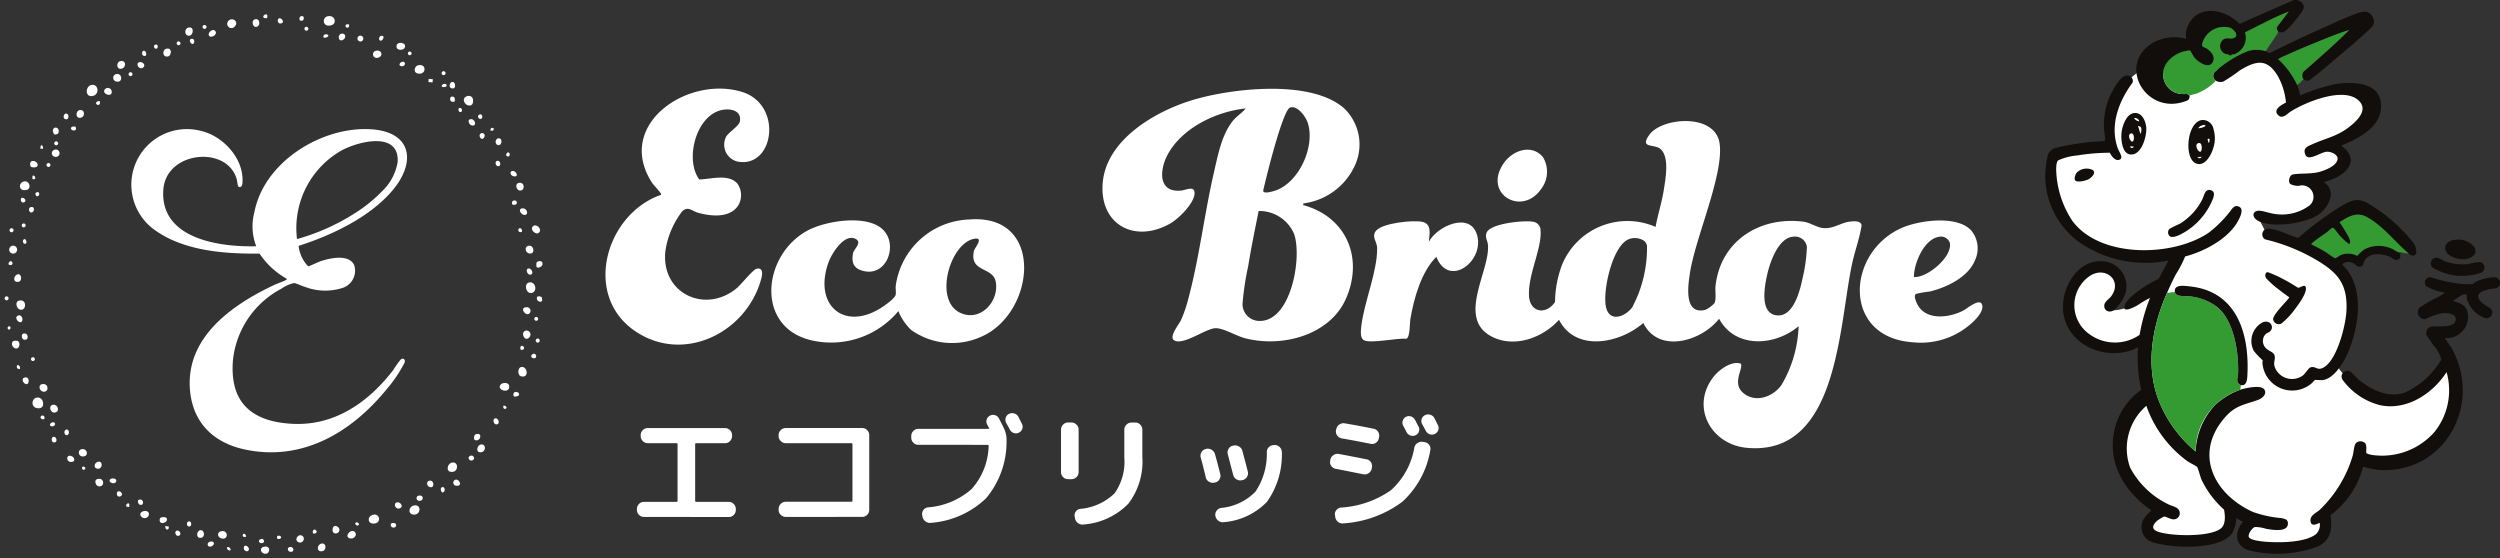
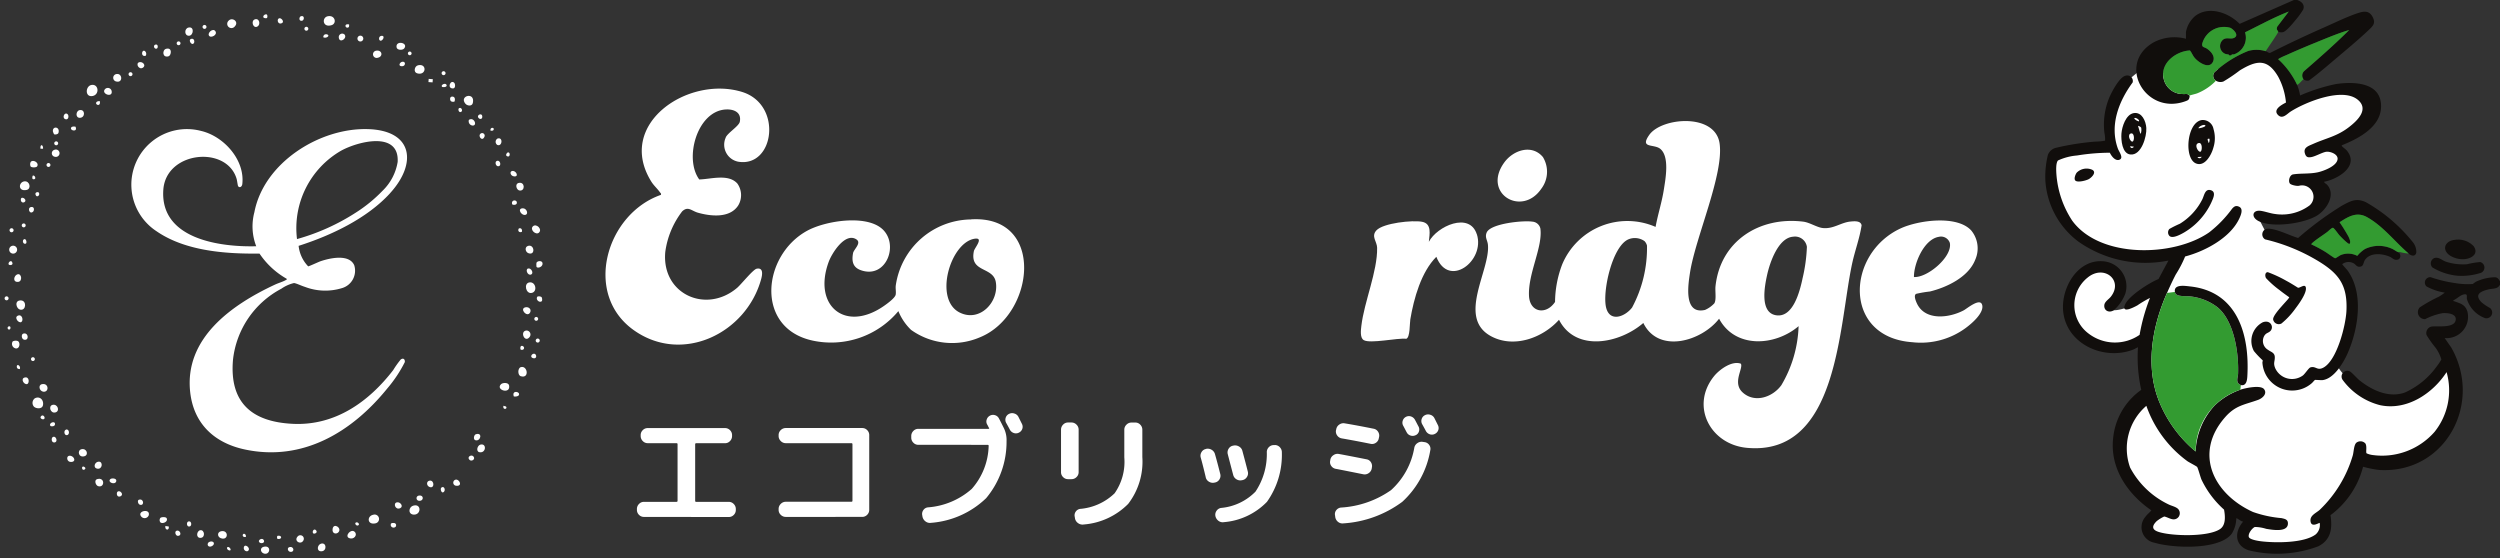
<svg xmlns="http://www.w3.org/2000/svg" width="270.873" height="60.502" viewBox="0 0 270.873 60.502">
  <rect x="0" y="0" width="270.873" height="60.502" fill="#333333" stroke="none" />
  <g id="グループ_37389" data-name="グループ 37389" transform="translate(18413.5 4092.996)">
    <path id="パス_50771" data-name="パス 50771" d="M1154.8,478.321a1.594,1.594,0,0,0,.007.411c.115.182.622.034.652-.313.038-.43-.613-.357-.66-.1" transform="translate(-19510.176 -4542.814)" fill="#fff" stroke="rgba(0,0,0,0)" stroke-miterlimit="10" stroke-width="1" />
    <path id="パス_50772" data-name="パス 50772" d="M1155.755,546.3c-.23.291.184.7.454.51.1-.067.06-.389-.017-.465a.524.524,0,0,0-.438-.045" transform="translate(-19511.025 -4607.159)" fill="#fff" stroke="rgba(0,0,0,0)" stroke-miterlimit="10" stroke-width="1" />
    <path id="パス_50773" data-name="パス 50773" d="M134.208,414.808a.219.219,0,1,0-.219-.219.219.219,0,0,0,.219.219" transform="translate(-18546.455 -4482.638)" fill="#fff" stroke="rgba(0,0,0,0)" stroke-miterlimit="10" stroke-width="1" />
    <path id="パス_50774" data-name="パス 50774" d="M124.89,546.582a.215.215,0,1,0-.215.215.215.215,0,0,0,.215-.215" transform="translate(-18537.461 -4607.254)" fill="#fff" stroke="rgba(0,0,0,0)" stroke-miterlimit="10" stroke-width="1" />
    <path id="パス_50775" data-name="パス 50775" d="M130.357,604.371c-.255.068-.107.464.122.319.076-.048.115-.383-.122-.319" transform="translate(-18542.9 -4662.007)" fill="#fff" stroke="rgba(0,0,0,0)" stroke-miterlimit="10" stroke-width="1" />
    <path id="パス_50776" data-name="パス 50776" d="M284.208,136.528c-.726.064-.808,1.391.083,1.205.74-.154.655-1.27-.083-1.205" transform="translate(-18687.742 -4220.329)" fill="#fff" stroke="rgba(0,0,0,0)" stroke-miterlimit="10" stroke-width="1" />
    <path id="パス_50777" data-name="パス 50777" d="M179.756,743.279c.127-.567-.335-1.053-.878-.766a.618.618,0,0,0-.1.9c.245.24.882.28.975-.132" transform="translate(-18588.604 -4792.351)" fill="#fff" stroke="rgba(0,0,0,0)" stroke-miterlimit="10" stroke-width="1" />
    <path id="パス_50778" data-name="パス 50778" d="M743.784,4.25c.6-.184.391-1.129-.409-.969-.677.135-.575,1.274.409.969" transform="translate(-19121.359 -4094.518)" fill="#fff" stroke="rgba(0,0,0,0)" stroke-miterlimit="10" stroke-width="1" />
    <path id="パス_50779" data-name="パス 50779" d="M1134.99,519.3c-.586.129-.344,1.215.241,1.139.73-.095.492-1.3-.241-1.139" transform="translate(-19491.168 -4581.69)" fill="#fff" stroke="rgba(0,0,0,0)" stroke-miterlimit="10" stroke-width="1" />
    <path id="パス_50780" data-name="パス 50780" d="M909.445,951.312c-.641.131-.673,1.017.038.991.739-.027.766-1.155-.038-.991" transform="translate(-19278.092 -4989.54)" fill="#fff" stroke="rgba(0,0,0,0)" stroke-miterlimit="10" stroke-width="1" />
    <path id="パス_50781" data-name="パス 50781" d="M830.528,969.294c-.7.143-.662,1.134.255.926a.481.481,0,1,0-.255-.926" transform="translate(-19203.592 -5006.515)" fill="#fff" stroke="rgba(0,0,0,0)" stroke-miterlimit="10" stroke-width="1" />
-     <path id="パス_50782" data-name="パス 50782" d="M983.383,868.268c-.485.111-.715,1.128.153.992.609-.1.587-1.162-.153-.992" transform="translate(-19347.947 -4911.137)" fill="#fff" stroke="rgba(0,0,0,0)" stroke-miterlimit="10" stroke-width="1" />
    <path id="パス_50783" data-name="パス 50783" d="M1015.211,158.668c.281-1.255-1.528-.787-.808.078.208.25.722.307.808-.078" transform="translate(-19377.479 -4240.507)" fill="#fff" stroke="rgba(0,0,0,0)" stroke-miterlimit="10" stroke-width="1" />
    <path id="パス_50784" data-name="パス 50784" d="M154.844,324.389c.525-.118.343-1-.253-.929-.649.083-.714,1.145.253.929" transform="translate(-18565.451 -4396.807)" fill="#fff" stroke="rgba(0,0,0,0)" stroke-miterlimit="10" stroke-width="1" />
    <path id="パス_50785" data-name="パス 50785" d="M919.45,98.164c-.4.092-.524.75-.112.871,1.022.3,1.1-1.1.112-.871" transform="translate(-19287.65 -4184.089)" fill="#fff" stroke="rgba(0,0,0,0)" stroke-miterlimit="10" stroke-width="1" />
    <path id="パス_50786" data-name="パス 50786" d="M147.7,554.238c-.57.13-.234,1.155.354.97.449-.141.413-1.146-.354-.97" transform="translate(-18559.127 -4614.665)" fill="#fff" stroke="rgba(0,0,0,0)" stroke-miterlimit="10" stroke-width="1" />
    <path id="パス_50787" data-name="パス 50787" d="M1120.156,683.19c-.355.107-.357.878,0,.984.968.286.727-1.2,0-.984" transform="translate(-19477.227 -4736.406)" fill="#fff" stroke="rgba(0,0,0,0)" stroke-miterlimit="10" stroke-width="1" />
    <path id="パス_50788" data-name="パス 50788" d="M556.585,10.235c.47-.506-.3-1.029-.686-.6a.458.458,0,1,0,.686.6" transform="translate(-18944.635 -4100.382)" fill="#fff" stroke="rgba(0,0,0,0)" stroke-miterlimit="10" stroke-width="1" />
    <path id="パス_50789" data-name="パス 50789" d="M1083.9,714.377c-.624.629,1.078,1.138.878.125-.066-.331-.691-.314-.878-.125" transform="translate(-19443.119 -4765.742)" fill="#fff" stroke="rgba(0,0,0,0)" stroke-miterlimit="10" stroke-width="1" />
    <path id="パス_50790" data-name="パス 50790" d="M538.358,1001.232c-.458.1-.42.709.139.793.7.1.66-.972-.139-.793" transform="translate(-18927.918 -5036.666)" fill="#fff" stroke="rgba(0,0,0,0)" stroke-miterlimit="10" stroke-width="1" />
    <path id="パス_50791" data-name="パス 50791" d="M475.023,26.183c.458-.045.571-1.033-.094-.883-.474.107-.462.938.094.883" transform="translate(-18868.012 -4115.309)" fill="#fff" stroke="rgba(0,0,0,0)" stroke-miterlimit="10" stroke-width="1" />
    <path id="パス_50792" data-name="パス 50792" d="M192.325,716.262c-.441.1-.272.773.168.816.64.062.587-.98-.168-.816" transform="translate(-18601.287 -4767.632)" fill="#fff" stroke="rgba(0,0,0,0)" stroke-miterlimit="10" stroke-width="1" />
    <path id="パス_50793" data-name="パス 50793" d="M133.787,449.075a.429.429,0,1,0-.429-.429.429.429,0,0,0,.429.429" transform="translate(-18545.861 -4514.592)" fill="#fff" stroke="rgba(0,0,0,0)" stroke-miterlimit="10" stroke-width="1" />
    <path id="パス_50794" data-name="パス 50794" d="M335.214,115.466a.41.41,0,0,0,0,.818c.681.13.611-.9,0-.818" transform="translate(-18736.066 -4200.442)" fill="#fff" stroke="rgba(0,0,0,0)" stroke-miterlimit="10" stroke-width="1" />
    <path id="パス_50795" data-name="パス 50795" d="M838.644,71c.656-.126.485-.914-.2-.76a.393.393,0,1,0,.2.76" transform="translate(-19211.23 -4157.734)" fill="#fff" stroke="rgba(0,0,0,0)" stroke-miterlimit="10" stroke-width="1" />
-     <path id="パス_50796" data-name="パス 50796" d="M343.118,90.292c-.418.083-.476.853.041.834.6-.022.671-.976-.041-.834" transform="translate(-18743.58 -4176.667)" fill="#fff" stroke="rgba(0,0,0,0)" stroke-miterlimit="10" stroke-width="1" />
    <path id="パス_50797" data-name="パス 50797" d="M432.628,67.065c.273-.083.447-.977-.257-.815-.454.1-.454,1.031.257.815" transform="translate(-18827.857 -4153.964)" fill="#fff" stroke="rgba(0,0,0,0)" stroke-miterlimit="10" stroke-width="1" />
    <path id="パス_50798" data-name="パス 50798" d="M1134.416,448.964c.755.243.623-1.011-.069-.8-.392.118-.306.682.069.8" transform="translate(-19490.637 -4514.517)" fill="#fff" stroke="rgba(0,0,0,0)" stroke-miterlimit="10" stroke-width="1" />
    <path id="パス_50799" data-name="パス 50799" d="M213.02,756.365c-.513.1-.256.988.31.818.5-.15.224-.927-.31-.818" transform="translate(-18620.807 -4805.499)" fill="#fff" stroke="rgba(0,0,0,0)" stroke-miterlimit="10" stroke-width="1" />
    <path id="パス_50800" data-name="パス 50800" d="M1040.648,833.323c-.36.08-.525.751-.123.827.727.137.812-.98.123-.827" transform="translate(-19402.08 -4878.15)" fill="#fff" stroke="rgba(0,0,0,0)" stroke-miterlimit="10" stroke-width="1" />
    <path id="パス_50801" data-name="パス 50801" d="M1147.014,409.683c.39-.38-.3-1.023-.656-.683-.381.362.328,1,.656.683" transform="translate(-19502.113 -4477.477)" fill="#fff" stroke="rgba(0,0,0,0)" stroke-miterlimit="10" stroke-width="1" />
    <path id="パス_50802" data-name="パス 50802" d="M387.472,962.854a.476.476,0,0,0,.809-.139c.2-.782-1.319-.476-.809.139" transform="translate(-18785.666 -4999.879)" fill="#fff" stroke="rgba(0,0,0,0)" stroke-miterlimit="10" stroke-width="1" />
    <path id="パス_50803" data-name="パス 50803" d="M884.616,55.751c.509-.633-.958-.925-.822-.127.057.336.659.33.822.127" transform="translate(-19254.326 -4143.494)" fill="#fff" stroke="rgba(0,0,0,0)" stroke-miterlimit="10" stroke-width="1" />
    <path id="パス_50804" data-name="パス 50804" d="M788.936,1001.7c.505.212.966-.339.6-.683-.4-.376-1.115.467-.6.683" transform="translate(-19164.611 -5036.394)" fill="#fff" stroke="rgba(0,0,0,0)" stroke-miterlimit="10" stroke-width="1" />
    <path id="パス_50805" data-name="パス 50805" d="M1129.474,612.53c-.752.065-.206,1.369.323.719a.432.432,0,0,0-.323-.719" transform="translate(-19485.93 -4669.715)" fill="#fff" stroke="rgba(0,0,0,0)" stroke-miterlimit="10" stroke-width="1" />
    <path id="パス_50806" data-name="パス 50806" d="M731.727,1025.3c-.411.108-.545.855.041.829.608-.026.564-.989-.041-.829" transform="translate(-19110.436 -5059.393)" fill="#fff" stroke="rgba(0,0,0,0)" stroke-miterlimit="10" stroke-width="1" />
    <path id="パス_50807" data-name="パス 50807" d="M621.451,1031.188c-.485.113-.35.667.071.749.639.127.76-.941-.071-.749" transform="translate(-19006.371 -5064.943)" fill="#fff" stroke="rgba(0,0,0,0)" stroke-miterlimit="10" stroke-width="1" />
    <path id="パス_50808" data-name="パス 50808" d="M139.211,632.3a.708.708,0,0,0-.545.04.5.5,0,0,0,.356.767c.439.015.472-.687.189-.806" transform="translate(-18550.787 -4688.346)" fill="#fff" stroke="rgba(0,0,0,0)" stroke-miterlimit="10" stroke-width="1" />
    <path id="パス_50809" data-name="パス 50809" d="M300.477,899.938c-.341.1-.164.677.113.76.734.219.757-1.024-.113-.76" transform="translate(-18703.457 -4941.019)" fill="#fff" stroke="rgba(0,0,0,0)" stroke-miterlimit="10" stroke-width="1" />
    <path id="パス_50810" data-name="パス 50810" d="M268.579,842.34c-.51.1-.357.96.311.761.478-.142.25-.874-.311-.761" transform="translate(-18673.234 -4886.667)" fill="#fff" stroke="rgba(0,0,0,0)" stroke-miterlimit="10" stroke-width="1" />
    <path id="パス_50811" data-name="パス 50811" d="M1116.265,327.145c.611.06.576-.974-.1-.827-.463.1-.257.792.1.827" transform="translate(-19473.455 -4399.495)" fill="#fff" stroke="rgba(0,0,0,0)" stroke-miterlimit="10" stroke-width="1" />
    <path id="パス_50812" data-name="パス 50812" d="M264.116,185.341c-.42.086-.474.853.041.833.6-.022.578-.96-.041-.833" transform="translate(-18668.994 -4266.404)" fill="#fff" stroke="rgba(0,0,0,0)" stroke-miterlimit="10" stroke-width="1" />
    <path id="パス_50813" data-name="パス 50813" d="M216.176,262.041a.385.385,0,0,0,.069.747.4.4,0,1,0-.069-.747" transform="translate(-18623.797 -4338.797)" fill="#fff" stroke="rgba(0,0,0,0)" stroke-miterlimit="10" stroke-width="1" />
    <path id="パス_50814" data-name="パス 50814" d="M143.5,504.22c.513-.034.4-.935-.038-.827-.408.1-.589.869.038.827" transform="translate(-18555.049 -4566.673)" fill="#fff" stroke="rgba(0,0,0,0)" stroke-miterlimit="10" stroke-width="1" />
    <path id="パス_50815" data-name="パス 50815" d="M605.542,10.005c.354-.213.205-.916-.271-.777-.5.147-.206,1.064.271.777" transform="translate(-18991.139 -4100.133)" fill="#fff" stroke="rgba(0,0,0,0)" stroke-miterlimit="10" stroke-width="1" />
    <path id="パス_50816" data-name="パス 50816" d="M689.987,1009.287c-.444.485.322.927.6.462a.379.379,0,0,0-.6-.462" transform="translate(-19071.236 -5044.155)" fill="#fff" stroke="rgba(0,0,0,0)" stroke-miterlimit="10" stroke-width="1" />
    <path id="パス_50817" data-name="パス 50817" d="M497.913,999.452c-.407.062-.516.865.039.83.532-.034.426-.9-.039-.83" transform="translate(-18889.709 -5035)" fill="#fff" stroke="rgba(0,0,0,0)" stroke-miterlimit="10" stroke-width="1" />
    <path id="パス_50818" data-name="パス 50818" d="M1129.348,567.35c-.689.15.193,1.158.507.563.182-.346-.15-.64-.507-.563" transform="translate(-19485.918 -4627.051)" fill="#fff" stroke="rgba(0,0,0,0)" stroke-miterlimit="10" stroke-width="1" />
    <path id="パス_50819" data-name="パス 50819" d="M318.089,142.78a.421.421,0,0,0-.7-.194c-.5.528.881,1.008.7.194" transform="translate(-18719.498 -4225.937)" fill="#fff" stroke="rgba(0,0,0,0)" stroke-miterlimit="10" stroke-width="1" />
    <path id="パス_50820" data-name="パス 50820" d="M759.849,991.512c-.086.545.425.623.65.344.367-.453-.541-1.039-.65-.344" transform="translate(-19137.311 -5027.205)" fill="#fff" stroke="rgba(0,0,0,0)" stroke-miterlimit="10" stroke-width="1" />
    <path id="パス_50821" data-name="パス 50821" d="M299.186,867.419c.54.071.618-.794.115-.765-.442.026-.647.695-.115.765" transform="translate(-18702.117 -4909.631)" fill="#fff" stroke="rgba(0,0,0,0)" stroke-miterlimit="10" stroke-width="1" />
    <path id="パス_50822" data-name="パス 50822" d="M174.6,284.577c.226-.383-.42-.757-.686-.491a.53.53,0,0,0-.015.52c.12.122.612.122.7-.029" transform="translate(-18584.072 -4359.554)" fill="#fff" stroke="rgba(0,0,0,0)" stroke-miterlimit="10" stroke-width="1" />
    <path id="パス_50823" data-name="パス 50823" d="M520.58,30.388c-.263-.429-.967.215-.66.521.206.207.9-.129.66-.521" transform="translate(-18910.736 -4119.991)" fill="#fff" stroke="rgba(0,0,0,0)" stroke-miterlimit="10" stroke-width="1" />
    <path id="パス_50824" data-name="パス 50824" d="M1123.551,376.4c.306-.105.1-.7-.316-.7-.67.006-.15.86.316.7" transform="translate(-19480.084 -4446.128)" fill="#fff" stroke="rgba(0,0,0,0)" stroke-miterlimit="10" stroke-width="1" />
    <path id="パス_50825" data-name="パス 50825" d="M425.589,974.285c-.083-.165-.537-.143-.667-.051a.388.388,0,0,0-.019.486c.224.224.876-.054.686-.435" transform="translate(-18821.031 -5011.128)" fill="#fff" stroke="rgba(0,0,0,0)" stroke-miterlimit="10" stroke-width="1" />
    <path id="パス_50826" data-name="パス 50826" d="M245.9,855.229c-.274.079-.218.676.262.658.671-.025.235-.8-.262-.658" transform="translate(-18651.953 -4898.829)" fill="#fff" stroke="rgba(0,0,0,0)" stroke-miterlimit="10" stroke-width="1" />
    <path id="パス_50827" data-name="パス 50827" d="M772.523,37.182a.376.376,0,0,0-.6.345c.072.708,1,.055.6-.345" transform="translate(-19148.715 -4126.46)" fill="#fff" stroke="rgba(0,0,0,0)" stroke-miterlimit="10" stroke-width="1" />
    <path id="パス_50828" data-name="パス 50828" d="M943.319,903.392c-.362.069-.334.561.017.688.567.205.524-.791-.017-.688" transform="translate(-19310.287 -4944.308)" fill="#fff" stroke="rgba(0,0,0,0)" stroke-miterlimit="10" stroke-width="1" />
    <path id="パス_50829" data-name="パス 50829" d="M880.865,945.426c-.449.077-.181.871.348.633.387-.174.043-.7-.348-.633" transform="translate(-19251.355 -4983.994)" fill="#fff" stroke="rgba(0,0,0,0)" stroke-miterlimit="10" stroke-width="1" />
    <path id="パス_50830" data-name="パス 50830" d="M382.4,92.987c.317-.245-.053-.646-.4-.576-.5.1-.055.932.4.576" transform="translate(-18780.383 -4178.673)" fill="#fff" stroke="rgba(0,0,0,0)" stroke-miterlimit="10" stroke-width="1" />
    <path id="パス_50831" data-name="パス 50831" d="M1034.072,812.985c-.222.067-.313.571-.055.649.561.169.828-.883.055-.649" transform="translate(-19396.01 -4858.932)" fill="#fff" stroke="rgba(0,0,0,0)" stroke-miterlimit="10" stroke-width="1" />
    <path id="パス_50832" data-name="パス 50832" d="M147.221,583.205c-.429.194.09.851.379.686.264-.151.107-.905-.379-.686" transform="translate(-18558.793 -4641.995)" fill="#fff" stroke="rgba(0,0,0,0)" stroke-miterlimit="10" stroke-width="1" />
    <path id="パス_50833" data-name="パス 50833" d="M994.074,901.469a.334.334,0,0,0,.048.662c.733.073.338-.722-.048-.662" transform="translate(-19358.191 -4942.497)" fill="#fff" stroke="rgba(0,0,0,0)" stroke-miterlimit="10" stroke-width="1" />
    <path id="パス_50834" data-name="パス 50834" d="M218.024,220.123c.107.065.434.022.482-.141.205-.689-.666-.774-.6-.162a1.54,1.54,0,0,0,.121.3" transform="translate(-18625.674 -4298.578)" fill="#fff" stroke="rgba(0,0,0,0)" stroke-miterlimit="10" stroke-width="1" />
    <path id="パス_50835" data-name="パス 50835" d="M1076.082,240.855c.537.244.672-.882.038-.688a.408.408,0,0,0-.038.688" transform="translate(-19435.709 -4318.153)" fill="#fff" stroke="rgba(0,0,0,0)" stroke-miterlimit="10" stroke-width="1" />
    <path id="パス_50836" data-name="パス 50836" d="M159.6,703.363c-.517.109-.1.823.257.711.233-.073.254-.819-.257-.711" transform="translate(-18570.406 -4755.46)" fill="#fff" stroke="rgba(0,0,0,0)" stroke-miterlimit="10" stroke-width="1" />
    <path id="パス_50837" data-name="パス 50837" d="M1023.821,203.091a.469.469,0,0,0,.413.612c.546,0,.13-.982-.413-.612" transform="translate(-19386.518 -4283.093)" fill="#fff" stroke="rgba(0,0,0,0)" stroke-miterlimit="10" stroke-width="1" />
    <path id="パス_50838" data-name="パス 50838" d="M157.97,618.857c.608.18.527-.824-.057-.649-.246.074-.2.573.057.649" transform="translate(-18568.889 -4675.058)" fill="#fff" stroke="rgba(0,0,0,0)" stroke-miterlimit="10" stroke-width="1" />
    <path id="パス_50839" data-name="パス 50839" d="M987.106,131.6c.289-.011.238-.494.126-.606-.409-.41-.828.633-.126.606" transform="translate(-19351.514 -4215.015)" fill="#fff" stroke="rgba(0,0,0,0)" stroke-miterlimit="10" stroke-width="1" />
    <path id="パス_50840" data-name="パス 50840" d="M808.448,41.827a.317.317,0,1,0-.317-.317.317.317,0,0,0,.317.317" transform="translate(-19182.902 -4130.327)" fill="#fff" stroke="rgba(0,0,0,0)" stroke-miterlimit="10" stroke-width="1" />
    <path id="パス_50841" data-name="パス 50841" d="M1136.277,492.258c-.326.1-.028.83.353.639.3-.151-.023-.744-.353-.639" transform="translate(-19492.568 -4556.159)" fill="#fff" stroke="rgba(0,0,0,0)" stroke-miterlimit="10" stroke-width="1" />
    <path id="パス_50842" data-name="パス 50842" d="M922.9,932.321a.28.28,0,0,0-.011.546c.6.113.622-.679.011-.546" transform="translate(-19291.045 -4971.612)" fill="#fff" stroke="rgba(0,0,0,0)" stroke-miterlimit="10" stroke-width="1" />
    <path id="パス_50843" data-name="パス 50843" d="M1104.943,303.345c-.289.069-.175.547.239.584.556.049.188-.686-.239-.584" transform="translate(-19462.967 -4377.811)" fill="#fff" stroke="rgba(0,0,0,0)" stroke-miterlimit="10" stroke-width="1" />
    <path id="パス_50844" data-name="パス 50844" d="M327.868,899.247c-.341.336.524.677.648.226.092-.333-.5-.372-.648-.226" transform="translate(-18729.42 -4940.325)" fill="#fff" stroke="rgba(0,0,0,0)" stroke-miterlimit="10" stroke-width="1" />
    <path id="パス_50845" data-name="パス 50845" d="M518.1,1021.318c-.451.1-.31.753.2.484.355-.186.231-.58-.2-.484" transform="translate(-18908.83 -5055.633)" fill="#fff" stroke="rgba(0,0,0,0)" stroke-miterlimit="10" stroke-width="1" />
-     <path id="パス_50846" data-name="パス 50846" d="M1071.943,782.574c-.372.031-.243.781.2.649.319-.1.09-.673-.2-.649" transform="translate(-19431.758 -4830.252)" fill="#fff" stroke="rgba(0,0,0,0)" stroke-miterlimit="10" stroke-width="1" />
    <path id="パス_50847" data-name="パス 50847" d="M382.847,940.068c-.19.064-.1.478.116.541.512.15.428-.725-.116-.541" transform="translate(-18781.301 -4978.917)" fill="#fff" stroke="rgba(0,0,0,0)" stroke-miterlimit="10" stroke-width="1" />
    <path id="パス_50848" data-name="パス 50848" d="M215.873,818.349c-.256.071-.233.726.2.6.3-.089.124-.688-.2-.6" transform="translate(-18623.605 -4864.019)" fill="#fff" stroke="rgba(0,0,0,0)" stroke-miterlimit="10" stroke-width="1" />
    <path id="パス_50849" data-name="パス 50849" d="M1044.935,230.205c-.256.255.211.869.448.306a.274.274,0,0,0-.448-.306" transform="translate(-19406.395 -4308.692)" fill="#fff" stroke="rgba(0,0,0,0)" stroke-miterlimit="10" stroke-width="1" />
    <path id="パス_50850" data-name="パス 50850" d="M587.846,1029.756c-.017.292.343.469.495.293.281-.328-.462-.846-.495-.293" transform="translate(-18974.934 -5063.384)" fill="#fff" stroke="rgba(0,0,0,0)" stroke-miterlimit="10" stroke-width="1" />
    <path id="パス_50851" data-name="パス 50851" d="M673.394,1032.036c-.235.082-.14.482.159.5.5.029.354-.679-.159-.5" transform="translate(-19055.574 -5065.738)" fill="#fff" stroke="rgba(0,0,0,0)" stroke-miterlimit="10" stroke-width="1" />
    <path id="パス_50852" data-name="パス 50852" d="M239.247,192.171c-.329-.334-.68.414-.226.537.317.086.38-.38.226-.537" transform="translate(-18645.412 -4272.782)" fill="#fff" stroke="rgba(0,0,0,0)" stroke-miterlimit="10" stroke-width="1" />
    <path id="パス_50853" data-name="パス 50853" d="M1110.438,732.046a.737.737,0,0,0,.481-.061c.417-.412-.746-.723-.481.061" transform="translate(-19468.268 -4782.093)" fill="#fff" stroke="rgba(0,0,0,0)" stroke-miterlimit="10" stroke-width="1" />
    <path id="パス_50854" data-name="パス 50854" d="M172.1,373.753c.119-.119.144-.483-.127-.5-.583-.026-.281.9.127.5" transform="translate(-18582.008 -4443.824)" fill="#fff" stroke="rgba(0,0,0,0)" stroke-miterlimit="10" stroke-width="1" />
    <path id="パス_50855" data-name="パス 50855" d="M654.224,7.931c.278-.136-.058-.582-.3-.524-.3.073-.176.754.3.524" transform="translate(-19037.17 -4098.425)" fill="#fff" stroke="rgba(0,0,0,0)" stroke-miterlimit="10" stroke-width="1" />
    <path id="パス_50856" data-name="パス 50856" d="M455.431,1000.212c-.273.093-.088.717.3.524.271-.135.04-.639-.3-.524" transform="translate(-18849.803 -5035.705)" fill="#fff" stroke="rgba(0,0,0,0)" stroke-miterlimit="10" stroke-width="1" />
    <path id="パス_50857" data-name="パス 50857" d="M341.906,924.262c.013.592.869.232.436-.18-.164-.156-.442-.122-.436.18" transform="translate(-18742.746 -4963.762)" fill="#fff" stroke="rgba(0,0,0,0)" stroke-miterlimit="10" stroke-width="1" />
    <path id="パス_50858" data-name="パス 50858" d="M987.87,159.26c-.271.014-.246.375-.126.495.072.072.344.111.409.017.068-.254.025-.528-.283-.512" transform="translate(-19352.391 -4241.791)" fill="#fff" stroke="rgba(0,0,0,0)" stroke-miterlimit="10" stroke-width="1" />
    <path id="パス_50859" data-name="パス 50859" d="M872.633,985.464c-.185.545.626.6.554.133-.035-.228-.391-.233-.554-.133" transform="translate(-19243.771 -5021.74)" fill="#fff" stroke="rgba(0,0,0,0)" stroke-miterlimit="10" stroke-width="1" />
    <path id="パス_50860" data-name="パス 50860" d="M1076.027,283.576c-.353.029-.228.633.1.6s.214-.631-.1-.6" transform="translate(-19435.619 -4359.157)" fill="#fff" stroke="rgba(0,0,0,0)" stroke-miterlimit="10" stroke-width="1" />
    <path id="パス_50861" data-name="パス 50861" d="M1023.548,855.325c.228.228.676-.058.439-.356-.221-.277-.755.04-.439.356" transform="translate(-19386.182 -4898.5)" fill="#fff" stroke="rgba(0,0,0,0)" stroke-miterlimit="10" stroke-width="1" />
    <path id="パス_50862" data-name="パス 50862" d="M240.486,804.336c-.287.083-.222.6.043.606.4.008.307-.708-.043-.606" transform="translate(-18646.82 -4850.789)" fill="#fff" stroke="rgba(0,0,0,0)" stroke-miterlimit="10" stroke-width="1" />
    <path id="パス_50863" data-name="パス 50863" d="M889.917,92.141c.338,0,.387-.354.242-.444-.368-.232-.805.447-.242.444" transform="translate(-19259.861 -4177.96)" fill="#fff" stroke="rgba(0,0,0,0)" stroke-miterlimit="10" stroke-width="1" />
    <path id="パス_50864" data-name="パス 50864" d="M483.453,47.164c-.294.1-.022.6.2.546.263-.065.2-.683-.2-.546" transform="translate(-18876.258 -4135.946)" fill="#fff" stroke="rgba(0,0,0,0)" stroke-miterlimit="10" stroke-width="1" />
    <path id="パス_50865" data-name="パス 50865" d="M477.952,982.319c-.257.071-.2.64.144.544.257-.071.2-.64-.144-.544" transform="translate(-18871.035 -5018.818)" fill="#fff" stroke="rgba(0,0,0,0)" stroke-miterlimit="10" stroke-width="1" />
    <path id="パス_50866" data-name="パス 50866" d="M1145.161,657.453c-.245.037-.407.368-.1.471.523.175.433-.521.1-.471" transform="translate(-19500.834 -4712.125)" fill="#fff" stroke="rgba(0,0,0,0)" stroke-miterlimit="10" stroke-width="1" />
    <path id="パス_50867" data-name="パス 50867" d="M1108.131,360.754c.075-.424-.677-.42-.5.132.151.094.465.06.5-.132" transform="translate(-19465.633 -4431.735)" fill="#fff" stroke="rgba(0,0,0,0)" stroke-miterlimit="10" stroke-width="1" />
    <path id="パス_50868" data-name="パス 50868" d="M391.273,70.976a.393.393,0,0,0-.073-.5c-.352-.265-.51.658.073.5" transform="translate(-18788.988 -4157.928)" fill="#fff" stroke="rgba(0,0,0,0)" stroke-miterlimit="10" stroke-width="1" />
    <path id="パス_50869" data-name="パス 50869" d="M155.848,355.473c-.013.285.256.415.439.237.267-.258-.417-.7-.439-.237" transform="translate(-18567.092 -4426.844)" fill="#fff" stroke="rgba(0,0,0,0)" stroke-miterlimit="10" stroke-width="1" />
    <path id="パス_50870" data-name="パス 50870" d="M850.323,42c.157-.146.2-.439-.046-.437-.507,0-.345.8.046.437" transform="translate(-19222.391 -4130.678)" fill="#fff" stroke="rgba(0,0,0,0)" stroke-miterlimit="10" stroke-width="1" />
    <path id="パス_50871" data-name="パス 50871" d="M617.628,1016.466c-.17-.284-.7.035-.462.266.187.179.662.066.462-.266" transform="translate(-19002.559 -5050.961)" fill="#fff" stroke="rgba(0,0,0,0)" stroke-miterlimit="10" stroke-width="1" />
    <path id="パス_50872" data-name="パス 50872" d="M696,3.731c.229-.068.257-.6-.145-.483-.229.068-.257.6.145.483" transform="translate(-19076.746 -4094.488)" fill="#fff" stroke="rgba(0,0,0,0)" stroke-miterlimit="10" stroke-width="1" />
    <path id="パス_50873" data-name="パス 50873" d="M253.021,217.346c-.179.347.759.529.469-.1-.145-.024-.4-.041-.469.1" transform="translate(-18658.811 -4296.518)" fill="#fff" stroke="rgba(0,0,0,0)" stroke-miterlimit="10" stroke-width="1" />
    <path id="パス_50874" data-name="パス 50874" d="M212.98,790.488c.081-.481-.709-.2-.5.133.065.1.461.087.5-.133" transform="translate(-18620.525 -4837.481)" fill="#fff" stroke="rgba(0,0,0,0)" stroke-miterlimit="10" stroke-width="1" />
    <path id="パス_50875" data-name="パス 50875" d="M969.685,915.91c-.181.128.011.735.27.465.2-.206.026-.674-.27-.465" transform="translate(-19335.355 -4956.083)" fill="#fff" stroke="rgba(0,0,0,0)" stroke-miterlimit="10" stroke-width="1" />
    <path id="パス_50876" data-name="パス 50876" d="M1042.118,193.891c-.03-.471-.705-.138-.383.183.156.155.4.1.383-.183" transform="translate(-19403.363 -4274.266)" fill="#fff" stroke="rgba(0,0,0,0)" stroke-miterlimit="10" stroke-width="1" />
    <path id="パス_50877" data-name="パス 50877" d="M742.4,38.78c.395-.262-.457-.523-.443.032a.453.453,0,0,0,.443-.032" transform="translate(-19120.426 -4127.769)" fill="#fff" stroke="rgba(0,0,0,0)" stroke-miterlimit="10" stroke-width="1" />
    <path id="パス_50878" data-name="パス 50878" d="M160.036,435.414c-.263.069-.168.6.153.492.158-.051.068-.549-.153-.492" transform="translate(-18570.902 -4502.5)" fill="#fff" stroke="rgba(0,0,0,0)" stroke-miterlimit="10" stroke-width="1" />
    <path id="パス_50879" data-name="パス 50879" d="M414.247,58.761c.148-.048.173-.526-.15-.434-.278.079-.14.529.15.434" transform="translate(-18810.76 -4146.491)" fill="#fff" stroke="rgba(0,0,0,0)" stroke-miterlimit="10" stroke-width="1" />
    <path id="パス_50880" data-name="パス 50880" d="M626.122.4a.389.389,0,0,0,0-.376c-.173-.11-.507.131-.36.332a.457.457,0,0,0,.359.044" transform="translate(-19010.697 -4091.438)" fill="#fff" stroke="rgba(0,0,0,0)" stroke-miterlimit="10" stroke-width="1" />
    <path id="パス_50881" data-name="パス 50881" d="M1153.795,628.127a.218.218,0,1,0,.218.218.218.218,0,0,0-.218-.218" transform="translate(-19509.033 -4684.441)" fill="#fff" stroke="rgba(0,0,0,0)" stroke-miterlimit="10" stroke-width="1" />
    <path id="パス_50882" data-name="パス 50882" d="M971.382,134.861c.059.069.575.063.5-.188-.095-.3-.683-.031-.5.188" transform="translate(-19336.99 -4218.452)" fill="#fff" stroke="rgba(0,0,0,0)" stroke-miterlimit="10" stroke-width="1" />
    <path id="パス_50883" data-name="パス 50883" d="M184.124,344.723c.119.389.534.057.361-.216-.073-.114-.45-.077-.361.216" transform="translate(-18593.773 -4416.625)" fill="#fff" stroke="rgba(0,0,0,0)" stroke-miterlimit="10" stroke-width="1" />
    <path id="パス_50884" data-name="パス 50884" d="M1119.88,414.372c-.173.272.059.5.333.361.058-.243-.076-.46-.333-.361" transform="translate(-19477.164 -4482.616)" fill="#fff" stroke="rgba(0,0,0,0)" stroke-miterlimit="10" stroke-width="1" />
    <path id="パス_50885" data-name="パス 50885" d="M721.483,998.5c.089.142.558-.023.333-.3-.212-.265-.463.1-.333.3" transform="translate(-19101.064 -5033.729)" fill="#fff" stroke="rgba(0,0,0,0)" stroke-miterlimit="10" stroke-width="1" />
    <path id="パス_50886" data-name="パス 50886" d="M971.471,110.6a.214.214,0,1,0-.214-.214.214.214,0,0,0,.214.214" transform="translate(-19336.908 -4195.453)" fill="#fff" stroke="rgba(0,0,0,0)" stroke-miterlimit="10" stroke-width="1" />
    <path id="パス_50887" data-name="パス 50887" d="M705.584,24.4a.212.212,0,1,0-.212-.212.212.212,0,0,0,.212.212" transform="translate(-19085.889 -4114.068)" fill="#fff" stroke="rgba(0,0,0,0)" stroke-miterlimit="10" stroke-width="1" />
    <path id="パス_50888" data-name="パス 50888" d="M1003.909,181.229c-.188.064-.087.5.151.437.264-.068.127-.532-.151-.437" transform="translate(-19367.641 -4262.521)" fill="#fff" stroke="rgba(0,0,0,0)" stroke-miterlimit="10" stroke-width="1" />
    <path id="パス_50889" data-name="パス 50889" d="M132.035,478.533c.119.075.439.033.36-.218-.141-.45-.585.076-.36.218" transform="translate(-18544.551 -4542.838)" fill="#fff" stroke="rgba(0,0,0,0)" stroke-miterlimit="10" stroke-width="1" />
    <path id="パス_50890" data-name="パス 50890" d="M194.046,777.238c-.18.219.189.4.333.3.2-.13-.1-.59-.333-.3" transform="translate(-18603.109 -4825.129)" fill="#fff" stroke="rgba(0,0,0,0)" stroke-miterlimit="10" stroke-width="1" />
    <path id="パス_50891" data-name="パス 50891" d="M508.188,20.908a.213.213,0,1,0-.213-.213.213.213,0,0,0,.213.213" transform="translate(-18899.529 -4110.775)" fill="#fff" stroke="rgba(0,0,0,0)" stroke-miterlimit="10" stroke-width="1" />
    <path id="パス_50892" data-name="パス 50892" d="M365.065,112.261a.213.213,0,1,0-.213.213.213.213,0,0,0,.213-.213" transform="translate(-18764.209 -4197.22)" fill="#fff" stroke="rgba(0,0,0,0)" stroke-miterlimit="10" stroke-width="1" />
    <path id="パス_50893" data-name="パス 50893" d="M1123.8,642.688a.277.277,0,0,0,.314-.006c.3-.306-.452-.681-.314.006" transform="translate(-19480.902 -4697.823)" fill="#fff" stroke="rgba(0,0,0,0)" stroke-miterlimit="10" stroke-width="1" />
    <path id="パス_50894" data-name="パス 50894" d="M302.09,168.3a.467.467,0,0,0-.312.051c-.359.278.435.652.312-.051" transform="translate(-18704.773 -4250.329)" fill="#fff" stroke="rgba(0,0,0,0)" stroke-miterlimit="10" stroke-width="1" />
    <path id="パス_50895" data-name="パス 50895" d="M1096.477,267.389c-.135.037-.287.319-.092.413.376.181.375-.489.092-.413" transform="translate(-19454.951 -4343.869)" fill="#fff" stroke="rgba(0,0,0,0)" stroke-miterlimit="10" stroke-width="1" />
    <path id="パス_50896" data-name="パス 50896" d="M157.694,405.293a.212.212,0,1,0,.212-.212.212.212,0,0,0-.212.212" transform="translate(-18568.836 -4473.868)" fill="#fff" stroke="rgba(0,0,0,0)" stroke-miterlimit="10" stroke-width="1" />
    <rect id="長方形_25443" data-name="長方形 25443" width="0.348" height="0.449" transform="translate(-18367.078 -4084.102) rotate(-85.916)" fill="#fff" stroke="rgba(0,0,0,0)" stroke-miterlimit="10" stroke-width="1" />
    <path id="パス_50897" data-name="パス 50897" d="M220.86,246.1a.212.212,0,1,0,.212.212.212.212,0,0,0-.212-.212" transform="translate(-18628.27 -4323.78)" fill="#fff" stroke="rgba(0,0,0,0)" stroke-miterlimit="10" stroke-width="1" />
    <path id="パス_50898" data-name="パス 50898" d="M205.882,288.035a.212.212,0,1,0,.212.212.212.212,0,0,0-.212-.212" transform="translate(-18614.129 -4363.367)" fill="#fff" stroke="rgba(0,0,0,0)" stroke-miterlimit="10" stroke-width="1" />
    <path id="パス_50899" data-name="パス 50899" d="M1150.878,586.5a.208.208,0,1,0,.208-.208.208.208,0,0,0-.208.208" transform="translate(-19506.484 -4644.947)" fill="#fff" stroke="rgba(0,0,0,0)" stroke-miterlimit="10" stroke-width="1" />
    <path id="パス_50900" data-name="パス 50900" d="M458.085,52.709a.207.207,0,1,0-.207-.207.207.207,0,0,0,.207.207" transform="translate(-18852.234 -4140.808)" fill="#fff" stroke="rgba(0,0,0,0)" stroke-miterlimit="10" stroke-width="1" />
    <path id="パス_50901" data-name="パス 50901" d="M176.005,664.468a.208.208,0,1,0-.208.208.208.208,0,0,0,.208-.208" transform="translate(-18585.73 -4718.554)" fill="#fff" stroke="rgba(0,0,0,0)" stroke-miterlimit="10" stroke-width="1" />
    <path id="パス_50902" data-name="パス 50902" d="M435.788,991.364c-.087.47.454.546.368.052Z" transform="translate(-18831.371 -5027.367)" fill="#fff" stroke="rgba(0,0,0,0)" stroke-miterlimit="10" stroke-width="1" />
    <path id="パス_50903" data-name="パス 50903" d="M652.352,1010.229a.316.316,0,0,0,0,.321c.531.116.535-.436,0-.321" transform="translate(-19035.793 -5045.163)" fill="#fff" stroke="rgba(0,0,0,0)" stroke-miterlimit="10" stroke-width="1" />
    <path id="パス_50904" data-name="パス 50904" d="M906.242,72.175a.2.2,0,1,0-.2.2.2.2,0,0,0,.2-.2" transform="translate(-19275.146 -4159.386)" fill="#fff" stroke="rgba(0,0,0,0)" stroke-miterlimit="10" stroke-width="1" />
    <path id="パス_50905" data-name="パス 50905" d="M785.233,19.42c.079-.056.049-.222.052-.311-.645-.122-.38.543-.052.311" transform="translate(-19160.961 -4109.463)" fill="#fff" stroke="rgba(0,0,0,0)" stroke-miterlimit="10" stroke-width="1" />
    <path id="パス_50906" data-name="パス 50906" d="M147.976,679.7c0,.194.153.269.334.256.138-.343-.342-.644-.334-.256" transform="translate(-18559.66 -4732.963)" fill="#fff" stroke="rgba(0,0,0,0)" stroke-miterlimit="10" stroke-width="1" />
-     <path id="パス_50907" data-name="パス 50907" d="M360.148,947.431c-.165-.268-.669.4.008.327-.014-.088.03-.265-.008-.327" transform="translate(-18759.652 -4985.831)" fill="#fff" stroke="rgba(0,0,0,0)" stroke-miterlimit="10" stroke-width="1" />
    <path id="パス_50908" data-name="パス 50908" d="M804.006,984.276c-.236.072.026.457.247.305.157-.108-.039-.369-.247-.305" transform="translate(-19178.92 -5020.667)" fill="#fff" stroke="rgba(0,0,0,0)" stroke-miterlimit="10" stroke-width="1" />
    <path id="パス_50909" data-name="パス 50909" d="M178.076,312.219c-.086.181-.1.477.189.386.195-.063.029-.459-.189-.386" transform="translate(-18588.027 -4386.19)" fill="#fff" stroke="rgba(0,0,0,0)" stroke-miterlimit="10" stroke-width="1" />
-     <path id="パス_50910" data-name="パス 50910" d="M1090.719,758.311c-.115.516.515.362.284.079a.309.309,0,0,0-.284-.079" transform="translate(-19449.676 -4807.343)" fill="#fff" stroke="rgba(0,0,0,0)" stroke-miterlimit="10" stroke-width="1" />
+     <path id="パス_50910" data-name="パス 50910" d="M1090.719,758.311c-.115.516.515.362.284.079" transform="translate(-19449.676 -4807.343)" fill="#fff" stroke="rgba(0,0,0,0)" stroke-miterlimit="10" stroke-width="1" />
    <path id="パス_50911" data-name="パス 50911" d="M194.076,253.831c.035-.484-.352-.547-.28,0Z" transform="translate(-18602.91 -4330.71)" fill="#fff" stroke="rgba(0,0,0,0)" stroke-miterlimit="10" stroke-width="1" />
    <path id="パス_50912" data-name="パス 50912" d="M586.217,1006.7a.308.308,0,0,0-.079-.284c-.283-.232-.437.4.079.284" transform="translate(-18973.078 -5041.526)" fill="#fff" stroke="rgba(0,0,0,0)" stroke-miterlimit="10" stroke-width="1" />
    <path id="パス_50913" data-name="パス 50913" d="M555.4,1032.048c-.148.243.243.429.335.335.107-.109-.144-.435-.335-.335" transform="translate(-18944.271 -5065.76)" fill="#fff" stroke="rgba(0,0,0,0)" stroke-miterlimit="10" stroke-width="1" />
    <path id="パス_50914" data-name="パス 50914" d="M1065.832,220.085c.088,0,.256.026.312-.051.22-.307-.392-.405-.312.051" transform="translate(-19426.188 -4298.921)" fill="#fff" stroke="rgba(0,0,0,0)" stroke-miterlimit="10" stroke-width="1" />
    <path id="パス_50915" data-name="パス 50915" d="M274.707,876.183c-.228-.134-.3.1-.215.243.125.2.519-.064.215-.243" transform="translate(-18679.068 -4918.59)" fill="#fff" stroke="rgba(0,0,0,0)" stroke-miterlimit="10" stroke-width="1" />
    <path id="パス_50916" data-name="パス 50916" d="M397.927,229.179c2.933-3.215,2.5-6.789-2.4-6.937-5.249-.158-11.28,3.648-12.306,9a5.958,5.958,0,0,0,.2,3.692c-3.992.1-10.441-.795-10.067-6.125.294-4.187,6.872-4.825,7.943-1.173.051.174.121.737.161.789.179.229.422.047.454-.228.3-2.628-2.016-5.189-4.474-5.761a6.024,6.024,0,0,0-4.827,10.866c3.111,2.149,7.482,2.474,11.164,2.424a8.716,8.716,0,0,0,2.945,2.731c.027.128-.014.089-.071.125-.294.184-.837.338-1.179.5-4.687,2.182-9.879,5.808-9.2,11.7.391,3.388,2.612,5.45,5.863,6.159,6.3,1.372,11.668-1.875,15.488-6.6a14.256,14.256,0,0,0,1.9-2.857c.031-.323-.18-.478-.448-.276a9.714,9.714,0,0,0-.812,1.145c-2.66,3.449-6.293,6.031-10.845,5.822-4.484-.206-6.922-2.308-6.511-6.963a9.914,9.914,0,0,1,5.238-7.678,4,4,0,0,1,1.372-.615c.293.041.825.311,1.161.408a6.166,6.166,0,0,0,4.008.15,1.965,1.965,0,0,0,1.353-2.491c-.558-1.247-2.655-.768-3.656-.427-.206.07-1.262.565-1.333.551a3.782,3.782,0,0,1-1.035-2.22c3.5-1.116,7.408-2.959,9.918-5.71m-10.093,4.976a9.691,9.691,0,0,1,4.771-9.572c1.807-1,6.327-2.18,6.135,1.214a5.6,5.6,0,0,1-1.647,3.133,15.67,15.67,0,0,1-2.911,2.373,23.251,23.251,0,0,1-6.347,2.851" transform="translate(-18769.158 -4301.248)" fill="#fff" stroke="rgba(0,0,0,0)" stroke-miterlimit="10" stroke-width="1" />
    <path id="パス_50764" data-name="パス 50764" d="M855.838,1260.057c-1.053.11-1.846.834-3.009.7-.621-.073-1.4-.6-2.087-.687-4.742-.592-8.992,2.093-9.517,7-.057.534.112,1.433-.123,1.843a3.063,3.063,0,0,1-1.014.72c-2.342.531-1.828-2.726-1.623-4.051.585-3.791,3.7-10.688,3.2-14.014-.5-3.292-6.276-2.8-7.617-.9-1.068,1.516.519.937,1.209,1.525,1.006.857.555,3.235.368,4.421-.213,1.356-.647,2.675-.892,4.023a7.651,7.651,0,0,0-10.114,4.051,11.654,11.654,0,0,0-.779,4.078c-.953,1.438-2.75,1.17-2.824-.69-.1-2.437,1.507-5.244,1.234-7.271a.961.961,0,0,0-.88-.739c-.961-.148-4.507.191-4.936,1.178-.223.512.083.837.132,1.312.286,2.758-3.4,7.927.358,9.935,2.475,1.322,5.591.169,7.345-1.792,1.816,3.546,6.591,2.56,9.136.347,1.652,3.383,6.338,1.967,8.209-.463,1.753,3.267,6.072,2.975,8.614.807a13.328,13.328,0,0,1-1.87,6.4c-.955,1.311-2.9,1.972-4.2.773-1.142-1.054.117-2.619-.189-3.106-.969-.356-2.331.638-2.922,1.38-2.564,3.217-.387,7.367,3.576,7.737,9.964.93,9.953-13.339,11.421-20.031.3-1.365.8-2.685,1.011-4.072-.08-.526-.806-.455-1.217-.412m-23.647,9.309c-.764,1-2.4,1.624-2.812.036-.436-1.685.632-6.606,2.38-7.406a1.809,1.809,0,0,1,1.779.183,1.092,1.092,0,0,1,.265.486,13.676,13.676,0,0,1-1.612,6.7m18.448-3.06c-.293,1.33-1.012,4.211-2.866,3.9-1.777-.295-1.225-3.149-.955-4.37.293-1.331,1.2-4.013,2.81-4.137a1.3,1.3,0,0,1,1.5,1.1,17.454,17.454,0,0,1-.492,3.5" transform="translate(-19068.852 -5329.048)" fill="#fff" stroke="rgba(0,0,0,0)" stroke-miterlimit="10" stroke-width="1" />
-     <path id="パス_50765" data-name="パス 50765" d="M491.978,1221.135c-3.566-3.255-12.4-2.232-16.7-.881-3.914,1.231-9.035,4.228-9.5,8.775-.466,4.608,3.418,6.752,7.307,4.531.905-.517,2.52-2.118,2.624-3.17.1-1.012-.922-.445-1.446-.394-2.525.245-2.349-2.245-1.464-3.892,1.566-2.914,5.28-4.676,8.461-5.01-.368.463-.881.764-1.275,1.21-1.3,1.469-1.729,3.823-2.163,5.7-1.053,4.548-1.613,9.458-2.84,13.928a13.557,13.557,0,0,1-.754,2.136c-.2.414-1.286,1.755-.757,2.129.941.665,3.4-1.233,4.49-1.291.829-.044,2.266.834,3.209,1.082,3.99,1.05,9.239-.291,10.981-4.348,1.858-4.325.049-8.679-4.477-10.021-.167-.049-.2.071-.17-.233a7.118,7.118,0,0,0,5.572-4.085,5.435,5.435,0,0,0-1.1-6.167m-9.034,22.977a1.836,1.836,0,0,1-2.031-1.8,30.542,30.542,0,0,1,.616-4.124c.324-2,.734-4,1.135-5.977a4.086,4.086,0,0,1,3.825,2.452c.9,2.429-.241,9.259-3.545,9.452m1.326-14.056c-.269.075-1.144.317-1.112-.066.259-1.173,2.109-8.764,2.923-9s1.68,1,1.9,1.658c.848,2.593-1,6.651-3.707,7.407" transform="translate(-18759.787 -5302.342)" fill="#fff" stroke="rgba(0,0,0,0)" stroke-miterlimit="10" stroke-width="1" />
    <path id="パス_50766" data-name="パス 50766" d="M13.034,1224.105a1.873,1.873,0,0,0,1.365,2.623c3.9.631,4.835-6.2.395-7.564-5.849-1.8-13.7,3.485-9.829,9.714.27.435.67.778.93,1.152.068.1.16.115.114.289-5.92,2.053-8.486,10.735-2.929,14.668,5.279,3.736,12.222.3,13.8-5.583.121-.449.24-1.237-.5-1.084-.392.082-1.681,1.7-2.107,2.064-3.352,2.859-8.2.705-7.795-3.863a9.237,9.237,0,0,1,1.832-4.412c.645-.608,1.013-.053,1.714.144,1.388.391,3.446.615,4.356-.782a2.165,2.165,0,0,0-.093-2.383c-.974-1.083-2.888-.465-4.124-.439-1.659-2.242-.248-7.37,2.837-7.58.887-.06,1.762.29,1.556,1.327-.095.479-1.315,1.2-1.529,1.708" transform="translate(-18347.898 -5302.201)" fill="#fff" stroke="rgba(0,0,0,0)" stroke-miterlimit="10" stroke-width="1" />
    <path id="パス_50767" data-name="パス 50767" d="M177.055,1341.252a8.337,8.337,0,0,0-8.142,7.122c-.053.337.044.715-.014,1.027-.067.359-.908.967-1.233,1.195-4.216,2.966-7.779.018-6.024-4.751.342-.931,1.757-3.194,2.974-2.448.641.393-.255,1.08-.335,1.5-.16.853-.042,1.526.807,1.841,2.8,1.038,4.247-2.844,2.3-4.5-1.8-1.527-6.125-.828-8.073.235-4.869,2.654-5.688,10.528.56,11.9a9.493,9.493,0,0,0,9.315-3.187,5.9,5.9,0,0,0,1.376,2.033,7.641,7.641,0,0,0,7.468.8c5.952-2.416,7.128-13.269-.98-12.775m-1.2,10.106c-2.867-1.4-1.047-7.568,1.578-8.005,1.074-.179.016.981-.059,1.335-.494,2.357,2.086,1.663,2.374,3.355.364,2.137-1.715,4.38-3.892,3.315" transform="translate(-18485.352 -5410.472)" fill="#fff" stroke="rgba(0,0,0,0)" stroke-miterlimit="10" stroke-width="1" />
    <path id="パス_50768" data-name="パス 50768" d="M1188.5,1351.544c-.172-.912-1.653.351-2.006.538-1.566.831-4.18,1.163-5.073-.749-.114-.243-.393-.9-.068-1.041a12.557,12.557,0,0,1,1.482-.251c1.832-.452,4.16-1.554,4.9-3.429a3.041,3.041,0,0,0-.43-3.184c-1.549-1.691-5.724-1.1-7.617-.237-5.96,2.728-6.314,11.813,1.234,12.345a8.19,8.19,0,0,0,5.767-1.527c.651-.474,1.977-1.6,1.814-2.466m-4.747-7.414a1.006,1.006,0,0,1,1.23.644c.313,1.48-2.411,3.8-3.886,3.7-.018-1.46,1.077-4.049,2.656-4.348" transform="translate(-19387.225 -5411.454)" fill="#fff" stroke="rgba(0,0,0,0)" stroke-miterlimit="10" stroke-width="1" />
    <path id="パス_50769" data-name="パス 50769" d="M720.315,1344.5c-.782-2.484-4.312-.887-5.2.807.072-.818.344-1.954-.719-2.168-1.025-.207-4.236.13-4.968.934-.591.65.072,1.206.084,1.878.046,2.553-1.407,5.869-1.709,8.465-.052.441-.164,1.29.253,1.539.707.422,3.644-.255,4.614-.142.422-.141.364-1.671.438-2.107.385-2.269,1.172-5.121,2.819-6.776,1.35,3.456,5.3.437,4.394-2.431" transform="translate(-18973.801 -5412.103)" fill="#fff" stroke="rgba(0,0,0,0)" stroke-miterlimit="10" stroke-width="1" />
    <path id="パス_50770" data-name="パス 50770" d="M840.644,1280.271a3.05,3.05,0,0,0,.183-3.44c-1.185-1.425-3.206-.771-4.191.588-2.424,3.343,1.894,5.933,4.008,2.852" transform="translate(-19087.152 -5352.807)" fill="#fff" stroke="rgba(0,0,0,0)" stroke-miterlimit="10" stroke-width="1" />
    <path id="パス_50917" data-name="パス 50917" d="M2.262-.4a.735.735,0,0,1-.539-.225A.735.735,0,0,1,1.5-1.162v-.1A.758.758,0,0,1,1.723-1.8a.724.724,0,0,1,.539-.232H5.78q.123,0,.123-.109V-8.28q0-.109-.123-.109H2.671a.724.724,0,0,1-.539-.232.758.758,0,0,1-.225-.545v-.1A.735.735,0,0,1,2.132-9.8a.735.735,0,0,1,.539-.225h8.373a.735.735,0,0,1,.539.225.735.735,0,0,1,.225.539v.1a.758.758,0,0,1-.225.545.724.724,0,0,1-.539.232H7.934q-.123,0-.123.109v6.136q0,.109.123.109h3.518a.724.724,0,0,1,.539.232.758.758,0,0,1,.225.545v.1a.735.735,0,0,1-.225.539.735.735,0,0,1-.539.225ZM17.63-.4a.758.758,0,0,1-.545-.225.724.724,0,0,1-.232-.539v-.1a.746.746,0,0,1,.232-.545.746.746,0,0,1,.545-.232h7.1q.123,0,.123-.109V-8.28q0-.109-.123-.109h-7.1a.746.746,0,0,1-.545-.232.746.746,0,0,1-.232-.545v-.1a.724.724,0,0,1,.232-.539.758.758,0,0,1,.545-.225h8.277a.735.735,0,0,1,.539.225.735.735,0,0,1,.225.539v8.1a.735.735,0,0,1-.225.539.735.735,0,0,1-.539.225ZM31.988-8.212a.724.724,0,0,1-.539-.232.758.758,0,0,1-.225-.545v-.177a.758.758,0,0,1,.225-.545.724.724,0,0,1,.539-.232H39.6a.067.067,0,0,0,.061-.034.046.046,0,0,0-.007-.061.973.973,0,0,1-.1-.177,1.837,1.837,0,0,0-.1-.191.639.639,0,0,1-.055-.545.714.714,0,0,1,.355-.423.69.69,0,0,1,.545-.048.688.688,0,0,1,.423.348q.177.327.5.982a2.926,2.926,0,0,1,.327,1.486A9.5,9.5,0,0,1,39.338-2.43,9.66,9.66,0,0,1,33.352.243a.773.773,0,0,1-.586-.157.853.853,0,0,1-.327-.511l-.027-.164a.706.706,0,0,1,.123-.552.682.682,0,0,1,.491-.293,8.065,8.065,0,0,0,4.752-2A7.3,7.3,0,0,0,39.611-8.1a.1.1,0,0,0-.109-.109Zm10.841-3.041.2.4.184.368a.676.676,0,0,1,.041.545.707.707,0,0,1-.368.409.691.691,0,0,1-.552.041.758.758,0,0,1-.43-.368q-.123-.245-.4-.736a.712.712,0,0,1-.048-.552.681.681,0,0,1,.361-.416.736.736,0,0,1,.573-.041A.715.715,0,0,1,42.829-11.253Zm12.668.627a.724.724,0,0,1,.539.232.758.758,0,0,1,.225.545v2.959a7.489,7.489,0,0,1-1.534,5.079A7.6,7.6,0,0,1,49.92.42a.805.805,0,0,1-.607-.136.806.806,0,0,1-.348-.518l-.027-.177a.679.679,0,0,1,.1-.552.7.7,0,0,1,.484-.307,6.087,6.087,0,0,0,3.736-1.691,5.944,5.944,0,0,0,1.05-3.886v-3a.746.746,0,0,1,.232-.545.746.746,0,0,1,.545-.232ZM48.215-4.489a.735.735,0,0,1-.539-.225.735.735,0,0,1-.225-.539v-4.6a.758.758,0,0,1,.225-.545.724.724,0,0,1,.539-.232h.368a.746.746,0,0,1,.545.232.746.746,0,0,1,.232.545v4.6a.724.724,0,0,1-.232.539.758.758,0,0,1-.545.225Zm22.418-3.7a.744.744,0,0,1,.545.259.783.783,0,0,1,.2.573,8.756,8.756,0,0,1-1.616,5.325,7.323,7.323,0,0,1-4.657,2.2.75.75,0,0,1-.593-.143.849.849,0,0,1-.334-.525.726.726,0,0,1,.123-.559.721.721,0,0,1,.491-.314A5.958,5.958,0,0,0,68.52-3.139a7.323,7.323,0,0,0,1.227-4.309.75.75,0,0,1,.245-.532.721.721,0,0,1,.545-.2Zm-7.5,3.5q-.327-1.377-.545-2.141a.735.735,0,0,1,.082-.586.7.7,0,0,1,.464-.341l.027-.014a.819.819,0,0,1,.593.089.779.779,0,0,1,.375.47q.273.955.573,2.155a.727.727,0,0,1-.082.58.705.705,0,0,1-.477.348l-.068.014a.782.782,0,0,1-.593-.1A.723.723,0,0,1,63.133-4.68Zm3.914.314a.779.779,0,0,1-.586-.1.758.758,0,0,1-.355-.477q-.123-.45-.586-2.236a.736.736,0,0,1,.082-.586.7.7,0,0,1,.464-.341l.068-.014a.82.82,0,0,1,.6.1.748.748,0,0,1,.368.477q.382,1.418.586,2.236a.712.712,0,0,1-.089.58.728.728,0,0,1-.484.348ZM86.86-8.5a.721.721,0,0,1,.491.314.708.708,0,0,1,.109.573,9.761,9.761,0,0,1-3.034,5.577A11.971,11.971,0,0,1,78.051.3a.752.752,0,0,1-.58-.157.812.812,0,0,1-.307-.525l-.027-.2a.66.66,0,0,1,.136-.545.735.735,0,0,1,.5-.286A10.507,10.507,0,0,0,83.206-3.3a8,8,0,0,0,2.523-4.6.782.782,0,0,1,.341-.5.776.776,0,0,1,.586-.13Zm-1-.75a.713.713,0,0,1-.539.034.688.688,0,0,1-.416-.348q-.068-.123-.191-.361t-.191-.361a.675.675,0,0,1-.048-.539.688.688,0,0,1,.348-.416.691.691,0,0,1,.552-.041.758.758,0,0,1,.43.368q.068.123.191.361t.191.361a.676.676,0,0,1,.041.545A.658.658,0,0,1,85.865-9.248ZM87.9-11.116l.2.4.184.368a.676.676,0,0,1,.041.545.707.707,0,0,1-.368.409.691.691,0,0,1-.552.041.758.758,0,0,1-.43-.368q-.123-.245-.4-.736a.712.712,0,0,1-.048-.552.681.681,0,0,1,.361-.416.736.736,0,0,1,.573-.041A.715.715,0,0,1,87.9-11.116ZM77.233-5.607a.745.745,0,0,1-.5-.314.694.694,0,0,1-.116-.573l.014-.1a.743.743,0,0,1,.341-.5.755.755,0,0,1,.6-.123q.764.136,2.973.573a.692.692,0,0,1,.484.32.768.768,0,0,1,.1.593l-.014.1a.764.764,0,0,1-.334.491.746.746,0,0,1-.566.123Q77.615-5.539,77.233-5.607Zm4.077-4.35a.709.709,0,0,1,.491.327.746.746,0,0,1,.109.586l-.027.123a.715.715,0,0,1-.32.491.727.727,0,0,1-.58.109q-1.691-.341-3.109-.586a.745.745,0,0,1-.5-.314.735.735,0,0,1-.13-.573l.027-.109a.755.755,0,0,1,.327-.5.761.761,0,0,1,.586-.136Q79.551-10.312,81.31-9.957Z" transform="translate(-18345.99 -4036.589)" fill="#fff" />
    <path id="パス_52452" data-name="パス 52452" d="M-16840.221-21109.547l-1.719,1.414s-1.447,3.1-1.482,3.266,0,3.367,0,3.367l-6.2,1.18v4.344a14.658,14.658,0,0,0,.572,2.02c.135.1,2.088,2.258,2.088,2.258l4.816,2.152s2.627.2,3,.168,2.861-.168,2.861-.168l-1.447,3.672-2.83,1.145-.875.809s-1.818.676-1.988.168.775-1.277.775-1.277l.506-1.449-.674-1.012a4.8,4.8,0,0,0-1.549-.539,7.9,7.9,0,0,0-1.955.539,7.889,7.889,0,0,0-1.143,1.449,24.956,24.956,0,0,0-.27,3.672c0,.133,1.412,1.953,1.412,1.953s2.09.809,2.258.809,2.088.031,2.223,0a12.919,12.919,0,0,0,1.717-.406c.068-.1.572,6.23.572,6.23l-2.289,1.887s-.539,2.355-.572,2.66.27,2.559.27,2.559l.977,1.82,1.043,1.043,1.65,1.414v1.012l-.842.906v.945l1.986.91h2.156s1.785.266,2.121,0a8.949,8.949,0,0,1,1.582-.641c.2-.1.977-.437.977-.605s-.234-1.988-.234-1.988l1.953.473s.3,1.043.3,1.18-.572,1.582-.572,1.582.27.738.572.738,4.445.238,4.445.238,2.627-.676,2.729-.777,1.043-.672,1.043-.84-.033-1.82,0-1.922,1.045-1.516,1.045-1.516,2.088-2.523,2.088-2.66a11.721,11.721,0,0,1,.506-1.582c.133-.3-.236-1.176,0-1.145s1.951,1.246,2.188,1.145,3.133-.3,3.4-.5,2.627-1.211,2.793-1.617,2.021-3.164,2.055-3.535.236-2.492.236-2.762-.689-2.488-.689-2.488l-1.6,1.711s-1.637,1.578-2,1.813a28.414,28.414,0,0,1-3.912.543s-1.994-1.164-2.2-1.348-1.346-1.008-1.346-1.008-1.27-1.191-1.244-1.84c.336-.648,1.141-1.789,1.141-1.941s.543-1.895.621-2.152a13.575,13.575,0,0,0,0-2.488,23.205,23.205,0,0,0-.621-2.277c-.131-.156-2.047-2.281-2.2-2.41s-1.373-.6-1.943-.906-2.461-1.035-2.979-1.27-1.605-.594-1.684-.672-.8-1.527-.8-1.527h3.574l2.072-.832c.129-.051.777-.105.881-.437a9.411,9.411,0,0,0,.129-1.453s-.854-1.449-.854-1.527a14.839,14.839,0,0,1,1.605-.754l1.281-.738s.42-.637.32-.9a8.739,8.739,0,0,0-.459-.937c-.119-.2-.418-.6-.418-.6s3.146-1.852,3.268-2.051a8.926,8.926,0,0,0,.816-1.871c0-.32-.08-1.1-.437-1.258a10.741,10.741,0,0,0-2.113-.258c-.238,0-2.93.32-3.139.4s-2.279.7-2.279.7a10.641,10.641,0,0,0-.674-1.312c-.193-.238-1-1.988-1.307-2.258a5.244,5.244,0,0,0-2.559-1.012,11.326,11.326,0,0,0-2.932.742,30.937,30.937,0,0,1-5.453.977C-16836.553-21109.113-16840.221-21109.547-16840.221-21109.547Z" transform="translate(-1341.42 17024.182)" fill="#fff" />
    <path id="パス_50921" data-name="パス 50921" d="M49.271,61.936c-.236.517-.789.409-1.251.523-.8.2-1.577.514-.774,1.377a5.2,5.2,0,0,0,.922.627.623.623,0,0,1-.51,1.11A3.206,3.206,0,0,1,45.685,63.5c-.048-.243.108-.534-.23-.51-.459.033-.822.481-1.231.648-.016.121,0,.079.069.1.67.244,1.208.34,1.453,1.146a2.319,2.319,0,0,1-2.471,2.847l.708,1.016c3.459,6.024-.609,13.693-7.78,13.278a11.261,11.261,0,0,1-1.769-.35,9.456,9.456,0,0,1-3.527,5.245c.213,1.438.067,2.66-1.32,3.374a12.8,12.8,0,0,1-7.572.426c-1.517-.526-1.527-2.009-.573-3.1-.238-.022-.49-.276-.675-.35-.095-.038-.064.034-.072.075a3.194,3.194,0,0,1-.5,1.6c-1.387,1.785-6.393,1.552-8.353.962A1.709,1.709,0,0,1,10.85,87.1c.189-.272.447-.45.649-.7C8.933,84.64,7,81.848,7.352,78.6A7.265,7.265,0,0,1,10.4,73.345a16.2,16.2,0,0,1-.353-4.613c-.183.069-.338.179-.523.251-3.1,1.2-7.093-.512-7.564-3.98-.355-2.614,1.574-6.018,4.56-5.561a2.714,2.714,0,0,1,2.151,3.491,4.6,4.6,0,0,1-1.255,1.793c-.5.311-1.082.045-1.018-.567.04-.378.479-.622.7-.9,1.411-1.776-.732-3.557-2.52-2.071a3.834,3.834,0,0,0,.128,6.066,4.7,4.7,0,0,0,5.516.129,20.294,20.294,0,0,1,1.124-4,11.742,11.742,0,0,0-1.365.808c-.4.217-1.8.954-1.319-.12.42-.931,2.64-2.349,3.61-2.736l1.073-2a12.621,12.621,0,0,1-9.788-2.079A8.971,8.971,0,0,1,.008,50.616a10.047,10.047,0,0,1,.275-2.722,1.243,1.243,0,0,1,.914-.785,28.14,28.14,0,0,1,4.232-.664,6.289,6.289,0,0,0,1.052-.1,3.215,3.215,0,0,0-.077-.878A7.686,7.686,0,0,1,6.929,41.7c.252-.6,1.121-2.29,1.8-2.4a.6.6,0,0,1,.739.738c-1.51,2.048-2.513,4.642-1.6,7.166.126.351.681,1.042.14,1.215-.437.14-.856-.423-1.01-.769a22.883,22.883,0,0,0-3.557.3,6.115,6.115,0,0,0-2.059.539c-.247.26-.2,1.108-.175,1.479a10.551,10.551,0,0,0,1.709,5.037C5.908,59.124,13.9,58.963,17.761,56.28a12.783,12.783,0,0,0,2.483-2.563c.227-.251.412-.379.761-.215.491.231.185.924.014,1.29-.979,2.091-3.723,3.538-5.864,4.1a12.319,12.319,0,0,1-1.017,1.956c-.34.651-.643,1.313-.94,1.983-1.633,3.668-2.4,8.059-.814,11.883a13.769,13.769,0,0,0,3.911,5.307A7.78,7.78,0,0,1,18.392,75a7.747,7.747,0,0,1,2.75-1.674c.536-.173,2.2-.548,2.572-.049s-.2.988-.647,1.15c-1.474.536-2.429.574-3.573,1.873-3.462,3.934-1.249,8.339,3.013,10.276a12.41,12.41,0,0,0,3.083.664c.411.091.742.157.7.651-.083.918-1.74.612-2.357.509a4.274,4.274,0,0,0-1.227-.2c-.294.129-.756.73-.652,1.076.094.314,1.119.451,1.414.485,1.518.173,4.583.193,5.836-.758a1.356,1.356,0,0,0,.433-1.24c-.047-.052-.9.564-.994-.18-.085-.645.594-.878,1-1.244a13.349,13.349,0,0,0,3.583-5.911c.1-.374.113-1.126.388-1.361a.722.722,0,0,1,.969.083c.206.322.026.914.13,1.07a2.251,2.251,0,0,0,.576.173,7.559,7.559,0,0,0,6.794-2.5,7.2,7.2,0,0,0,1.3-6.47c-1.512,2.335-4.322,4.194-7.2,3.582a7.254,7.254,0,0,1-4.058-2.737A.623.623,0,0,1,33,71.342c.206.1.762.734,1.012.937,1.353,1.1,3.235,1.994,4.983,1.339a8.555,8.555,0,0,0,3.382-2.764,6.11,6.11,0,0,0,.543-.81,4.465,4.465,0,0,0-.6-1.227,11.917,11.917,0,0,1-1-1.4.721.721,0,0,1,.5-.924c.6-.11,2.613.241,2.658-.791.028-.644-.966-.7-1.42-.67a6.894,6.894,0,0,0-1.9.651.756.756,0,0,1-.575-1.278,15.744,15.744,0,0,1,2.015-1.132,4.2,4.2,0,0,0,.684-.465,6.055,6.055,0,0,1-1.974-.673.582.582,0,0,1,.445-1,14.316,14.316,0,0,0,2.661.641,7.987,7.987,0,0,0,1.881.1c.064-.019.278-.2.391-.258a5.073,5.073,0,0,1,2.063-.476c.295.038.377.227.529.445ZM10.949,75.078a6.1,6.1,0,0,0-1.757,6.68,9.182,9.182,0,0,0,4.188,4.007c.338.168.92.271,1.1.6a.666.666,0,0,1-.74.99c-.219-.034-.7-.292-.863-.284a4.06,4.06,0,0,0-.8.494c-.529.516-.553.921.189,1.165,1.44.472,5.444.572,6.7-.322.621-.443.526-1.425.406-2.087a10.269,10.269,0,0,1-2.444-3.252c-.116-.27-.38-1.257-.475-1.375-.061-.076-.86-.492-1.038-.611a12.586,12.586,0,0,1-4.461-6.008" transform="translate(-18191.898 -4124.099)" fill="#110e0c" />
    <path id="パス_50922" data-name="パス 50922" d="M57.781,151.794c.068.409.587.426.922.452a5.9,5.9,0,0,1,3.685,1.2c1.824,1.5,2.324,4.987,2.24,7.22-.014.373-.232.782.07,1.075a1.665,1.665,0,0,0,.228.147l-.05.5a7.029,7.029,0,0,0-4.847,6.7,13.767,13.767,0,0,1-3.911-5.307c-1.588-3.823-.819-8.215.814-11.883Z" transform="translate(-18235.633 -4213.158)" fill="#339b31" />
    <path id="パス_50923" data-name="パス 50923" d="M124.284,109.816c-1.494-1.268-2.773-2.994-4.551-3.969-1.1-.6-2.017-.028-2.943.572a17.811,17.811,0,0,1,.984,1.588c.089.2.265.571.088.76-.165.032-.952-.788-1.1-.949-.126-.139-.567-.8-.7-.8s-.5.374-.63.471c-.423.311-.894.613-1.306.931-.071.055-.444.337-.388.4a14.59,14.59,0,0,1,1.514.81c.17.1.965.685,1.058.688s.48-.3.639-.358a2.149,2.149,0,0,1,1.76.1,3.48,3.48,0,0,1,.839-.745,3.445,3.445,0,0,1,2.9-.034c.208.082.572.355.731.394.283.193.277.706-.085.789-.4.091-.521-.156-.829-.3-.813-.375-2.163-.507-2.724.343-.156.236-.145.637-.443.705-.446.1-.489-.185-.778-.349a1.137,1.137,0,0,0-1.235.087c-.01.045.508.591.591.707,1.759,2.46,1.154,6.288.017,8.9-.458,1.05-1.481,2.8-2.737,2.959-.178.022-.762-.039-.821-.017s-.26.278-.347.348a3.231,3.231,0,0,1-5.351-2.2c-.009-.091.049-.218.027-.277a9.727,9.727,0,0,1-.949-1,2.289,2.289,0,0,1,.941-3.11c.9-.356,1.311.606.76,1.01-.219.161-.38.15-.567.432a1.109,1.109,0,0,0,.4,1.537c.3.232.7.281.727.761s-.2.663.059,1.251a2,2,0,0,0,2.982.765c.248-.191.629-.818.822-.877.6-.184.727.416,1.447,0,1.437-.831,2.372-4.528,2.452-6.093.15-2.923-.906-4.165-3.281-5.562a19.931,19.931,0,0,0-5.529-2.216.632.632,0,0,1,.1-1.131c.836-.191,2.63.754,3.48.978a35.44,35.44,0,0,1,4.745-3.5c.94-.508,1.54-.857,2.592-.377a17.661,17.661,0,0,1,5.077,4.317,1.664,1.664,0,0,1,.385,1.167c-.121.448-.548.334-.825.1" transform="translate(-18276.805 -4175.328)" fill="#110e0c" />
    <path id="パス_50924" data-name="パス 50924" d="M147.8,115.691c-.159-.039-.522-.311-.731-.394a3.445,3.445,0,0,0-2.9.035,3.486,3.486,0,0,0-.84.745,2.147,2.147,0,0,0-1.76-.1c-.159.06-.556.361-.639.358s-.889-.586-1.058-.688a14.608,14.608,0,0,0-1.514-.81c-.055-.06.317-.342.388-.4.411-.318.883-.619,1.306-.931.131-.1.5-.47.63-.471s.572.662.7.8c.146.161.933.981,1.1.949.177-.189,0-.555-.088-.76a17.812,17.812,0,0,0-.985-1.588c.926-.6,1.842-1.175,2.943-.571,1.778.975,3.057,2.7,4.551,3.969a5.578,5.578,0,0,1-1-.179.112.112,0,0,0-.1.029" transform="translate(-18301.418 -4181.353)" fill="#339b31" />
    <path id="パス_50925" data-name="パス 50925" d="M74.511,159.37a1.658,1.658,0,0,1-.228-.147c-.3-.293-.084-.7-.07-1.075.084-2.234-.416-5.719-2.24-7.22a5.9,5.9,0,0,0-3.685-1.2c-.336-.026-.854-.042-.922-.452-.145-.871,1.114-.653,1.623-.6,5.167.544,6.493,5.244,6.223,9.771-.025.418-.117,1.035-.7.922" transform="translate(-18245.217 -4210.64)" fill="#110e0c" />
    <path id="パス_50926" data-name="パス 50926" d="M115.934,143.431a10.03,10.03,0,0,1-1.441-1.282c-.125-.221-.119-.636.195-.64a13.473,13.473,0,0,1,1.976.918c.439.233.865.5,1.286.765.208.06.737-.437.851-.055.171.571-.767,1.848-1.119,2.309a8.437,8.437,0,0,1-1.519,1.629.622.622,0,0,1-.9-.454c-.024-.582,1.781-2.247,1.746-2.393-.364-.26-.729-.518-1.078-.8" transform="translate(-18282.473 -4205.016)" fill="#110e0c" />
    <path id="パス_50927" data-name="パス 50927" d="M200.916,134.042c.46-.1.769.253,1.173.4a5.959,5.959,0,0,0,2.312.285,9.072,9.072,0,0,1,1.438-.238.622.622,0,0,1,.087,1.163,6.777,6.777,0,0,1-2.523.323,6.416,6.416,0,0,1-2.751-.9.632.632,0,0,1,.264-1.04" transform="translate(-18350.602 -4199.093)" fill="#110e0c" />
    <path id="パス_50928" data-name="パス 50928" d="M208.9,124.663a2.32,2.32,0,0,1,2.1.67c.615.849-.272,1.383-1.063,1.417a2.666,2.666,0,0,1-1.472-.381c-.929-.608-.618-1.565.433-1.707" transform="translate(-18356.488 -4191.661)" fill="#110e0c" />
    <path id="パス_50929" data-name="パス 50929" d="M97.147,13.423a.662.662,0,0,1,.073-.9c1.661-1.441,3.316-2.892,4.873-4.445-.983.291-1.953.679-2.906,1.066-1.3.528-2.688,1.1-3.964,1.682a5.323,5.323,0,0,0-.774.375c-.058.048-.068.056.006.094a8.9,8.9,0,0,1,1.992,2.729,5.314,5.314,0,0,1,.326,1.15,19.347,19.347,0,0,1,3.9-1.242c1.749-.251,4.611-.255,4.857,2.072.258,2.45-2.326,3.8-4.241,4.567-.016.07.01.082.049.125.123.14.353.27.5.449,1.39,1.7-1,3.1-2.447,3.372-.071.08.244.259.3.322.989,1.082-.035,2.671-1.036,3.315-1.4.9-5.012,1.418-6.461.585-.7-.4-.6-1.1.176-1.079.411.012,1.154.289,1.655.348a5.01,5.01,0,0,0,3.767-.916,1.238,1.238,0,0,0-.878-2.177c-.135,0-.25.056-.395.054-.207,0-.758-.1-.871-.282-.176-.284,0-.909.372-.966.868-.132,1.775-.031,2.672-.226.627-.136,2.11-.686,2.144-1.455.023-.521-.8-.817-1.216-.769s-1.151.488-1.626.576c-.373.069-.567.009-.69-.363-.224-.677.383-.84.9-1.072,1.438-.639,2.557-.8,3.876-1.819.907-.7,2.2-1.932.928-2.968-1.672-1.361-5.65.268-7.255,1.287-.392.249-.875.867-1.363.386-.61-.6.41-1.128.852-1.36a7.309,7.309,0,0,0-.843-2.8c-1.169-2.007-2.353-1.775-4.152-.687a17.422,17.422,0,0,1-1.788,1.21.952.952,0,0,1-.814-.089.624.624,0,0,1-.15-.924,11.991,11.991,0,0,1,3.647-2.3,3.384,3.384,0,0,1,1.9.025c.162.047.32.234.5.18,1.943-.98,3.919-1.911,5.911-2.787,1.131-.5,2.5-1.172,3.655-1.541.7-.222,1.219-.217,1.569.532.29.62-.048.922-.467,1.32-1.182,1.121-2.572,2.263-3.823,3.323-.865.733-1.738,1.481-2.647,2.149a.692.692,0,0,1-.6-.126" transform="translate(-18261.059 -4097.824)" fill="#110e0c" />
    <path id="パス_50930" data-name="パス 50930" d="M64.743,0c.466.138.863.5.661,1.035a9.1,9.1,0,0,1-.912,1.237c-.248.3-.933,1.141-1.284,1.214a1.018,1.018,0,0,1-.513-.038c-.012-.173-.252-.169-.095-.57l1.243-1.629C62.212,1.883,60.672,2.734,59.1,3.5a1.911,1.911,0,0,1-1.153,2.37c-.092.036-.188,0-.267.025-.041.011-.013.141-.263.1-.094-.015-.065-.091-.108-.1a1.778,1.778,0,0,1-.334-.057A.909.909,0,0,1,56.6,4.423c.405-.522.981-.056,1.411-.374s-.193-.884-.5-1.036a2.445,2.445,0,0,0-3.047,1.722c-.06.417.22.346.5.53.465.312.956.87.645,1.458-.427.81-1.59,0-1.977-.476-.207-.254-.3-.549-.5-.781-1.5.071-3.24,1.373-2.853,3.031a2.1,2.1,0,0,0,2.057,1.69c.327.042.626-.124.768.256-.064.367-.126.407-.488.536-4.346,1.556-7.476-4.092-3.4-6.4A4.838,4.838,0,0,1,52.7,4.2V3.473a3,3,0,0,1,1.033-1.765c1.494-1.1,3.608-.322,4.787.877L64.393,0Z" transform="translate(-18229.354 -4092.996)" fill="#110e0c" />
    <path id="パス_50931" data-name="パス 50931" d="M64.141,15.191c-.142-.38-.441-.215-.768-.256a2.1,2.1,0,0,1-2.057-1.69c-.387-1.658,1.35-2.96,2.853-3.031.2.232.29.527.5.781.387.476,1.549,1.286,1.977.476.311-.589-.18-1.147-.645-1.458-.275-.184-.555-.113-.5-.53a2.444,2.444,0,0,1,3.047-1.722c.309.152.922.726.5,1.036s-1.007-.148-1.411.374a.909.909,0,0,0,.379,1.419,1.8,1.8,0,0,0,.335.057c.043.011.014.087.108.1.25.039.221-.091.263-.1.078-.02.174.011.266-.025a1.911,1.911,0,0,0,1.153-2.37c1.569-.769,3.11-1.621,4.74-2.254L73.639,7.625c-.157.4.083.4.095.57.009.124-1.2,1.833-1.349,2.1a3.382,3.382,0,0,0-1.9-.025,11.991,11.991,0,0,0-3.647,2.3.624.624,0,0,0,.15.924,5.814,5.814,0,0,1-2.049,1.373c-.135.053-.763.2-.793.233s0,.066-.006.093" transform="translate(-18240.393 -4097.743)" fill="#339b31" />
    <path id="パス_50932" data-name="パス 50932" d="M123.179,21.535a8.9,8.9,0,0,0-1.993-2.729c-.074-.037-.064-.046-.005-.094a5.324,5.324,0,0,1,.774-.375c1.276-.581,2.662-1.154,3.964-1.682.953-.387,1.923-.775,2.906-1.066-1.558,1.553-3.213,3-4.873,4.445a.661.661,0,0,0-.073.9c-.257.171-.412.474-.7.6" transform="translate(-18287.789 -4105.336)" fill="#339b31" />
    <path id="パス_50933" data-name="パス 50933" d="M64.012,103.741a.561.561,0,0,1-.016-.76,11.515,11.515,0,0,1,1.134-.565,6.562,6.562,0,0,0,2.441-2.656c.2-.4.285-1.179.926-.978.6.188.232.9.07,1.275a7.392,7.392,0,0,1-2.986,3.31c-.35.2-1.227.69-1.568.374" transform="translate(-18242.447 -4171.167)" fill="#110e0c" />
    <path id="パス_50934" data-name="パス 50934" d="M15.357,89c-.2-.186,0-.674.138-.862a1.515,1.515,0,0,1,1.633-.335c.584.247.017.844-.332,1.037-.278.153-1.189.391-1.439.16" transform="translate(-18203.986 -4162.425)" fill="#110e0c" />
    <path id="パス_50935" data-name="パス 50935" d="M40.9,58.757c.891-.144,1.317.89,1.361,1.613.056.922-.531,2.993-1.723,2.873-.907-.092-1.026-1.578-.973-2.273.056-.739.482-2.074,1.335-2.212m.562.887c.119-.129-.34-.449-.5-.349-.04.163.463.388.5.349m.151,1.349c.145-.059.126-.562.091-.667-.024-.073-.313-.212-.342-.183Zm-.967-.039c-.505.048-.159.891.093.891s.26-.924-.093-.891m.267,1.439-.4-.05c.018.247.29.252.4.05" transform="translate(-18223.209 -4139.499)" fill="#110e0c" />
    <path id="パス_50936" data-name="パス 50936" d="M75.9,62.372a1.183,1.183,0,0,1,1.247.975,3.39,3.39,0,0,1-.011,2.009c-.2.767-.928,2.136-1.908,1.709-1.3-.568-.974-4.471.672-4.694m.362.587c-.12-.163-.692.085-.749.3.11.035.852-.159.749-.3m.45,1.449c-.362-.071-.124.22-.1.449.119-.012.116-.433.1-.449m-1.162.457c-.555.109-.078,1.014.181.939.2-.057.237-1.02-.181-.939m.313,1.492-.449.024a.248.248,0,0,0,.449-.024" transform="translate(-18250.816 -4142.363)" fill="#110e0c" />
    <rect id="長方形_29652" data-name="長方形 29652" width="49.271" height="60" transform="translate(-18191.898 -4092.996)" fill="none" />
  </g>
</svg>